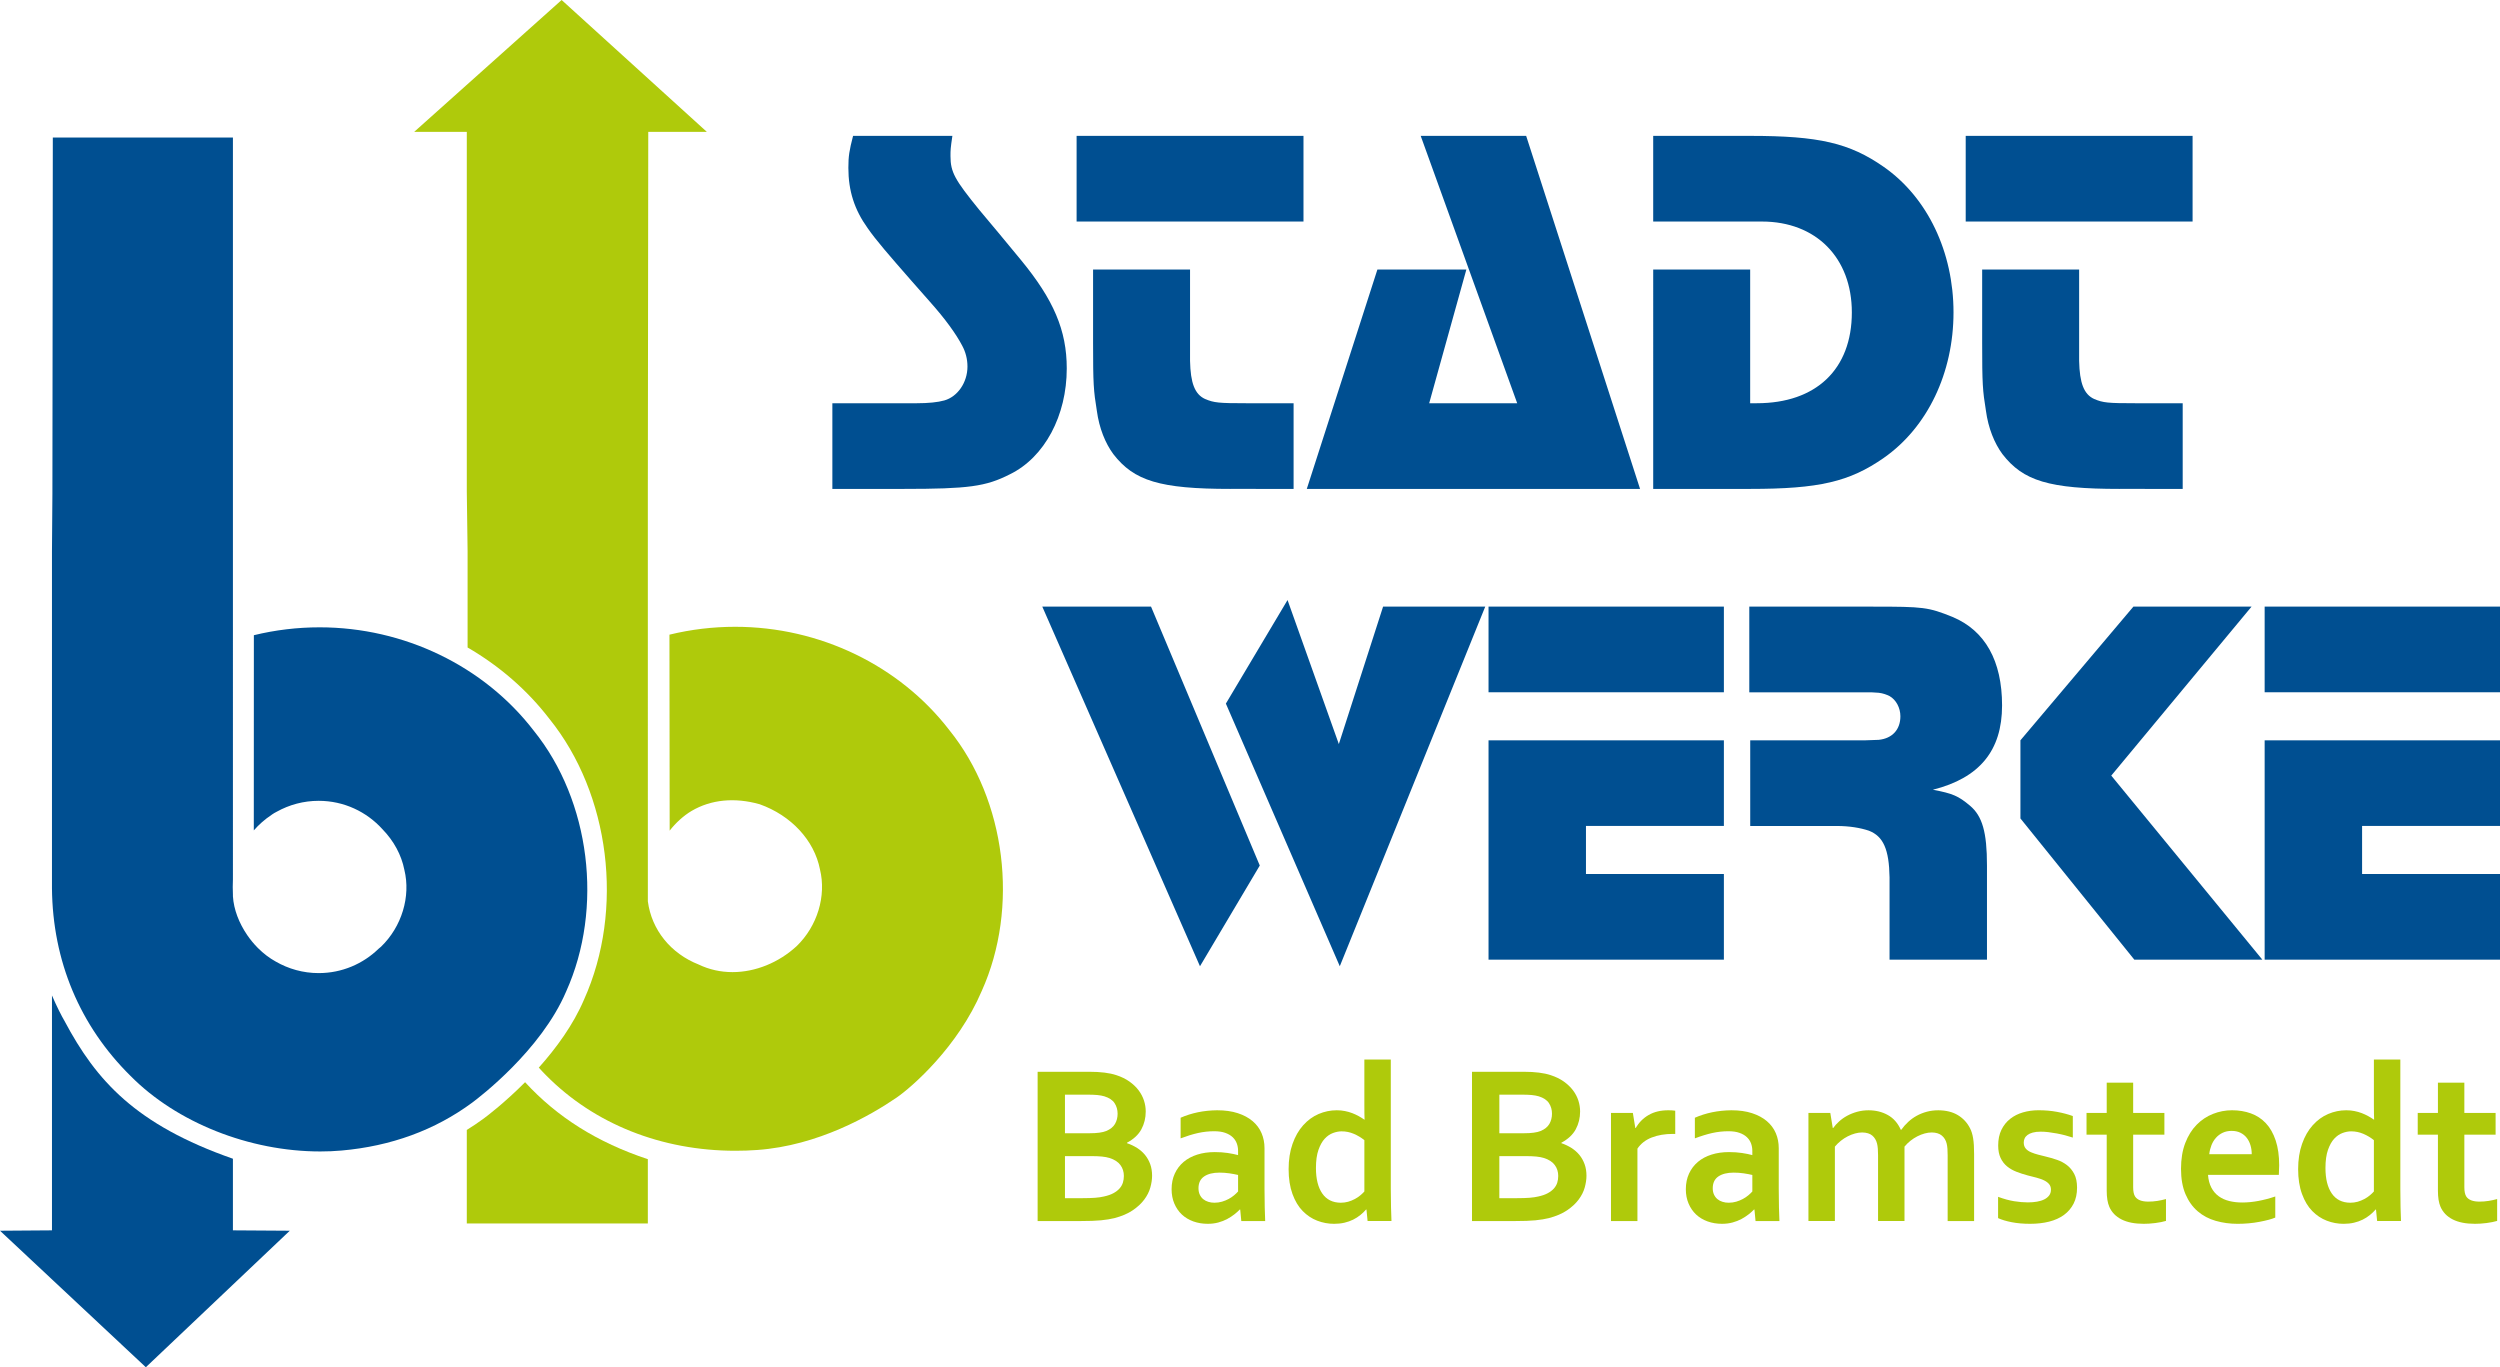
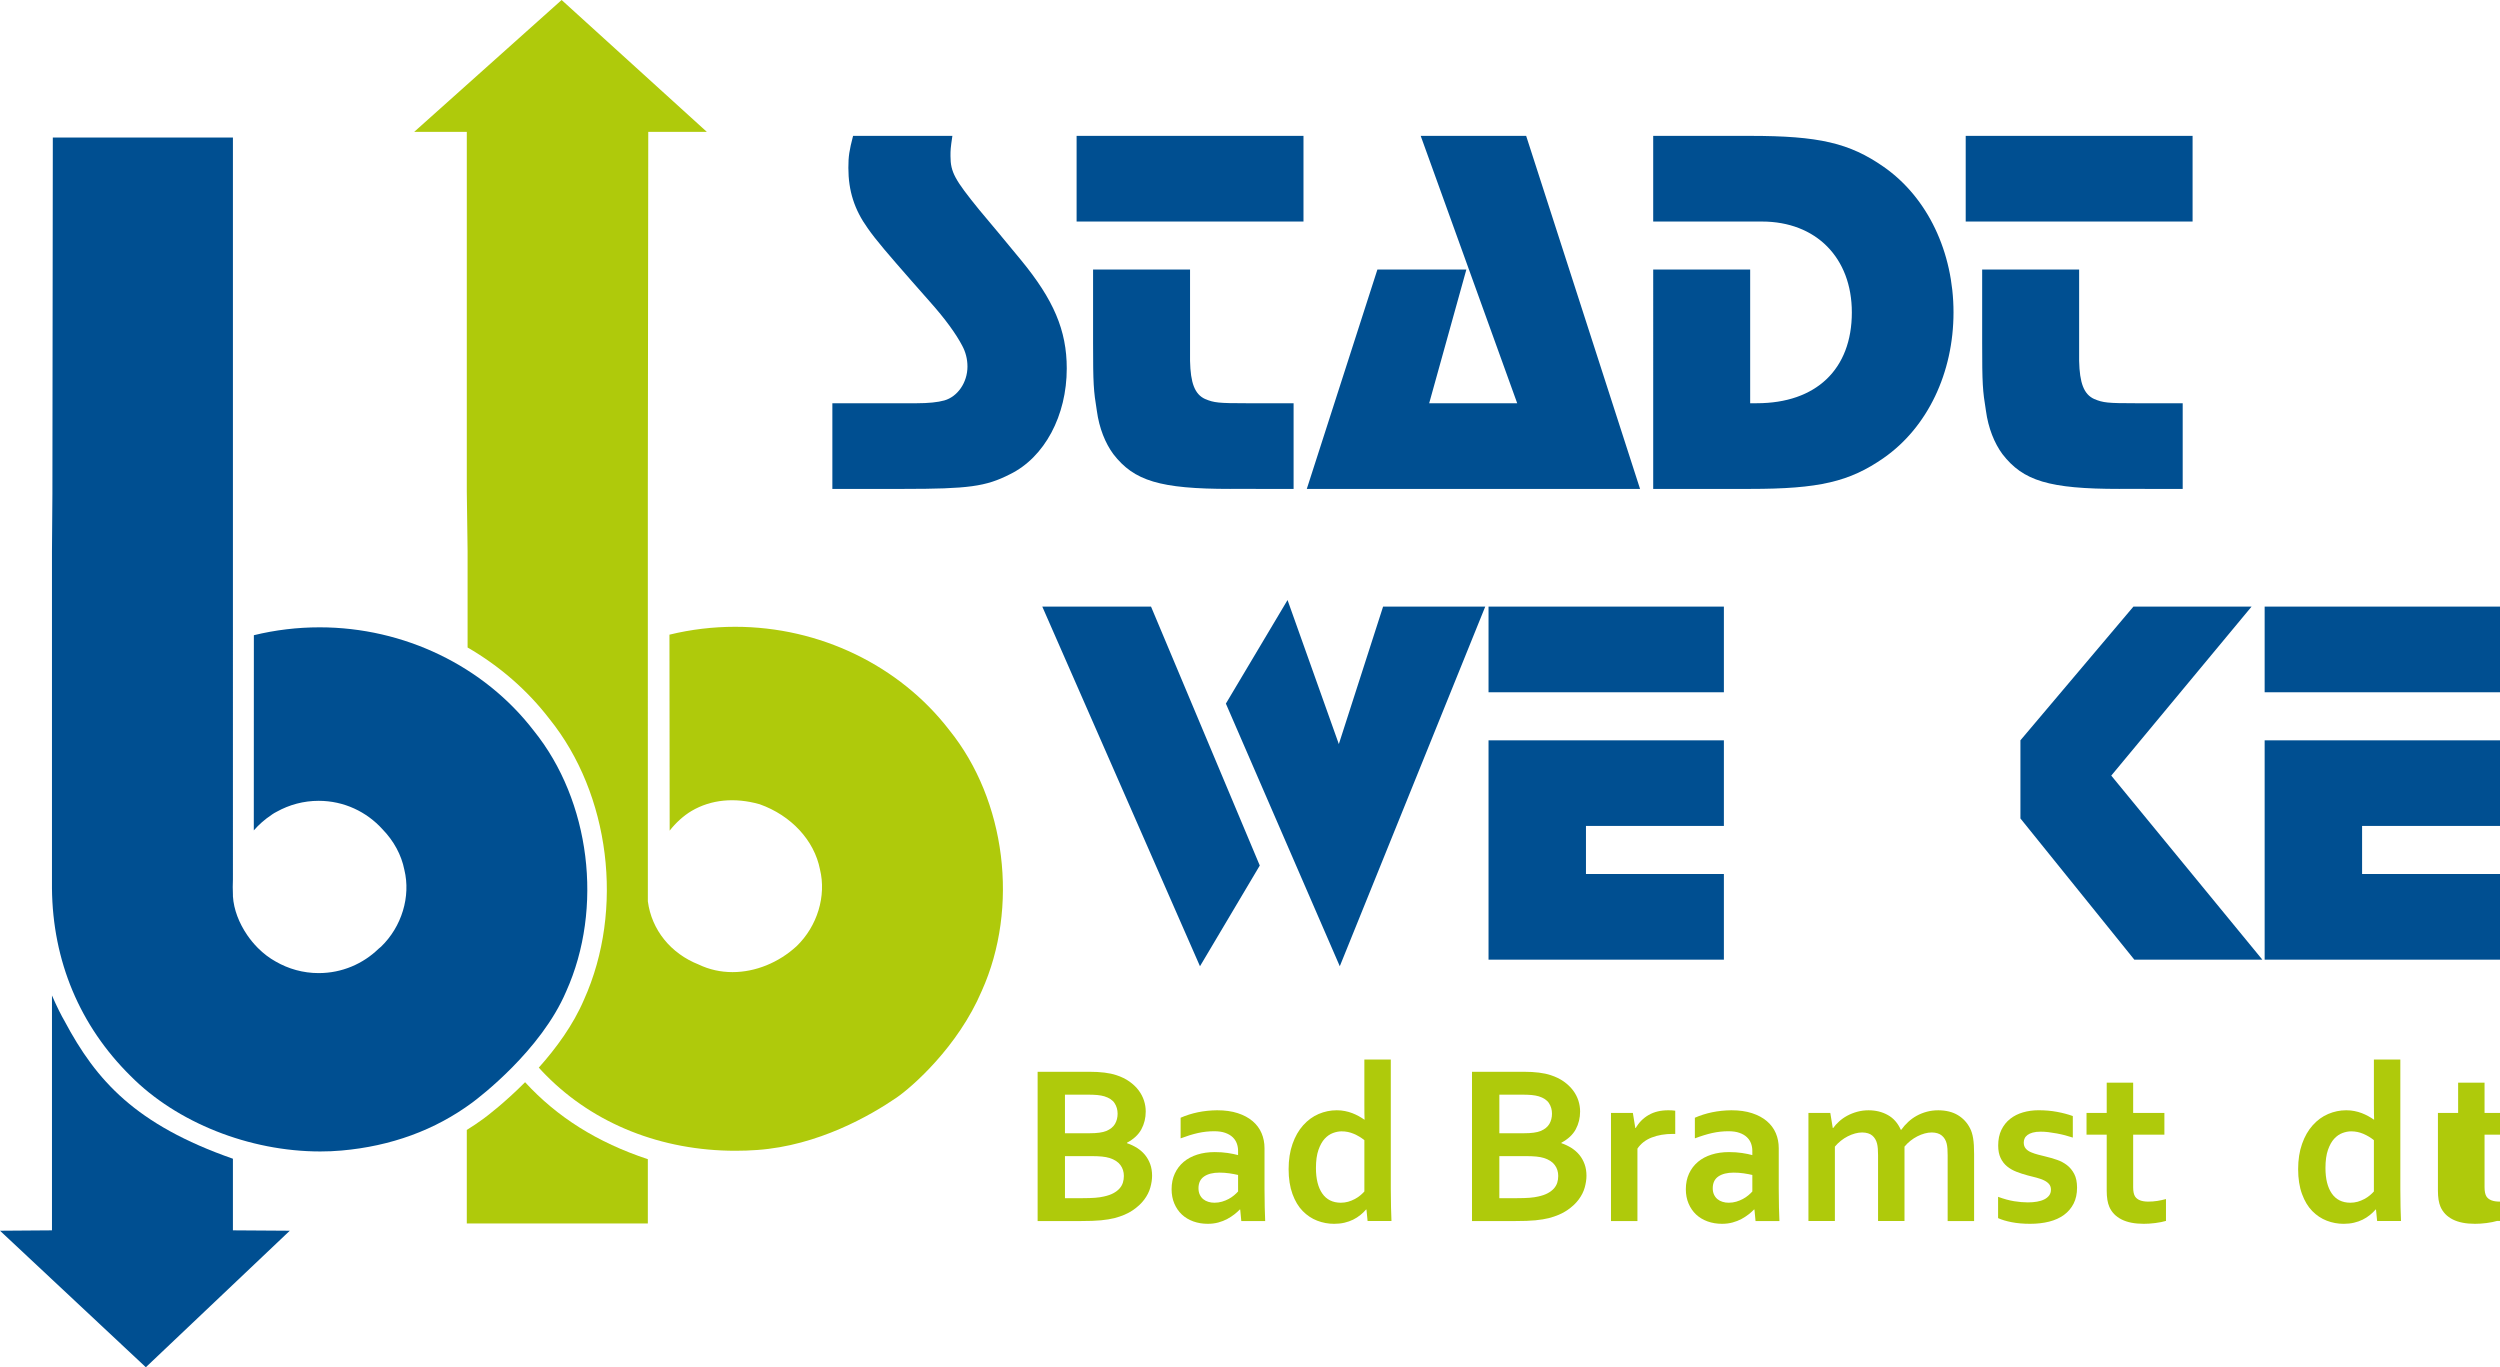
<svg xmlns="http://www.w3.org/2000/svg" version="1.1" id="Ebene_1" x="0px" y="0px" width="411.608px" height="225.107px" viewBox="0 0 411.608 225.107" enable-background="new 0 0 411.608 225.107" xml:space="preserve">
  <g>
    <path fill="#004F91" d="M166.262,78.093c-3.953,2.016-6.821,2.402-17.517,2.402h-11.702V66.391h11.702h2.171   c1.937,0,3.486-0.156,4.573-0.465c2.171-0.62,3.798-2.946,3.798-5.58c0-1.24-0.312-2.402-0.854-3.409   c-1.008-1.938-2.79-4.418-5.424-7.364l-2.868-3.254c-3.796-4.34-5.889-6.741-7.286-8.756c-2.168-3.023-3.176-6.124-3.176-9.92   c0-1.938,0.154-2.869,0.774-5.271h16.352c-0.312,2.093-0.312,2.327-0.312,3.334c0,2.636,0.7,3.875,4.728,8.834l3.178,3.798   l3.718,4.496c5.348,6.509,7.519,11.546,7.519,17.824C175.639,68.406,171.997,75.302,166.262,78.093" />
    <path fill="#004F91" d="M177.255,22.371h37.355v14.104h-37.355V22.371z M202.598,80.495c-11.626,0-15.889-1.317-19.3-5.734   c-1.316-1.784-2.324-4.263-2.711-7.131c-0.543-3.332-0.62-4.417-0.62-11.237V44.379h15.966v12.013v3.023   c0.077,3.642,0.774,5.503,2.479,6.278c1.471,0.621,2.246,0.697,6.818,0.697h7.751v14.104H202.598z" />
    <polygon fill="#004F91" points="215.155,80.495 226.779,44.379 241.426,44.379 235.305,66.391 249.797,66.391 233.909,22.371    251.271,22.371 270.024,80.495  " />
    <path fill="#004F91" d="M310.163,75.38c-5.658,3.952-10.693,5.115-22.01,5.115h-15.964V44.379h15.964v22.011h1.084   c9.768,0,15.656-5.582,15.656-14.958c0-8.989-5.889-14.957-14.804-14.957h-1.937h-15.964V22.371h15.964   c11.316,0,16.352,1.164,22.01,5.115c7.206,5.038,11.47,14.026,11.47,23.946C321.633,61.353,317.369,70.343,310.163,75.38" />
    <path fill="#004F91" d="M323.64,22.371h37.354v14.104H323.64V22.371z M348.981,80.495c-11.625,0-15.889-1.317-19.298-5.734   c-1.315-1.784-2.324-4.263-2.712-7.131c-0.543-3.332-0.622-4.417-0.622-11.237V44.379h15.966v12.013v3.023   c0.08,3.642,0.775,5.503,2.48,6.278c1.471,0.621,2.248,0.697,6.818,0.697h7.753v14.104H348.981z" />
    <path fill="#004F91" d="M220.587,159.087l-18.755-43.244l10.153-17.05l8.446,23.715l7.285-22.631h16.819L220.587,159.087z    M197.568,159.087l-25.961-59.21h17.903l17.903,42.625L197.568,159.087z" />
    <path fill="#004F91" d="M245.077,99.877h38.749v14.104h-38.749V99.877z M245.077,158.003v-36.117h38.749v14.104h-22.708v7.906   h22.708v14.106H245.077z" />
-     <path fill="#004F91" d="M318.235,130.024c3.253,0.619,4.183,1.007,6.121,2.636c2.015,1.705,2.787,4.337,2.787,9.841v4.185v11.317   h-16.041v-11.317v-2.245c-0.077-4.571-1.007-6.743-3.407-7.675c-1.398-0.464-3.179-0.773-5.272-0.773h-3.408h-10.852v-14.106   h16.431h2.557c0.775,0,1.473-0.077,2.17-0.077c2.245-0.23,3.566-1.702,3.566-3.872c0-1.397-0.699-2.715-1.784-3.334   c-0.465-0.232-1.084-0.464-1.782-0.543c-0.697-0.077-1.395-0.077-2.17-0.077h-2.557H288.01V99.878h20.381   c8.29,0,9.065,0.077,13.098,1.705c5.347,2.248,8.138,7.208,8.138,14.569C329.626,123.591,325.906,128.089,318.235,130.024" />
    <polygon fill="#004F91" points="351.403,158.003 332.65,134.753 332.65,121.886 351.249,99.877 370.702,99.877 347.604,127.699    372.481,158.003  " />
    <path fill="#004F91" d="M372.859,99.877h38.749v14.104h-38.749V99.877z M372.859,158.003v-36.117h38.749v14.104h-22.706v7.906   h22.706v14.106H372.859z" />
    <path fill="#AFCA0B" d="M188.636,182.999c0,1.065-0.238,2.042-0.715,2.93c-0.478,0.886-1.27,1.623-2.371,2.213v0.074   c0.612,0.205,1.174,0.475,1.68,0.798c0.509,0.324,0.943,0.712,1.306,1.157c0.361,0.445,0.641,0.952,0.845,1.515   c0.202,0.563,0.302,1.194,0.302,1.894c0,0.599-0.095,1.242-0.286,1.928c-0.189,0.686-0.524,1.35-1,1.99   c-0.477,0.644-1.114,1.234-1.91,1.773c-0.795,0.54-1.799,0.968-3.012,1.287c-0.305,0.071-0.64,0.141-1.001,0.201   c-0.361,0.062-0.763,0.112-1.203,0.156c-0.44,0.043-0.93,0.073-1.469,0.091c-0.539,0.02-1.146,0.029-1.818,0.029h-7.145v-24.574   h8.54c1.825,0,3.294,0.183,4.409,0.551c0.832,0.27,1.554,0.622,2.167,1.057c0.611,0.435,1.117,0.919,1.515,1.449   c0.397,0.533,0.692,1.096,0.882,1.689C188.542,181.802,188.636,182.397,188.636,182.999 M179.398,186.581   c1.225,0,2.136-0.122,2.736-0.369c0.673-0.28,1.154-0.67,1.443-1.165c0.287-0.497,0.429-1.056,0.429-1.682   c0-0.647-0.166-1.228-0.495-1.735c-0.33-0.508-0.893-0.885-1.689-1.13c-0.331-0.098-0.715-0.167-1.157-0.212   c-0.439-0.04-0.985-0.061-1.634-0.061h-3.693v6.354H179.398z M175.339,190.344v6.926h2.939c0.782,0,1.457-0.021,2.021-0.063   c0.563-0.045,1.046-0.114,1.45-0.212c0.624-0.135,1.145-0.315,1.563-0.543c0.415-0.225,0.751-0.481,1.007-0.77   c0.258-0.289,0.441-0.609,0.553-0.955c0.109-0.35,0.165-0.72,0.165-1.112c0-0.687-0.19-1.286-0.569-1.8   c-0.38-0.515-0.974-0.899-1.782-1.157c-0.356-0.111-0.771-0.191-1.25-0.239c-0.476-0.048-1.09-0.074-1.835-0.074H175.339z" />
    <path fill="#AFCA0B" d="M204.192,199.142h-0.074c-0.245,0.259-0.539,0.521-0.882,0.79c-0.343,0.27-0.733,0.523-1.175,0.764   c-0.441,0.237-0.93,0.431-1.469,0.577c-0.539,0.147-1.121,0.219-1.747,0.219c-0.844,0-1.633-0.131-2.369-0.393   c-0.733-0.266-1.365-0.644-1.892-1.138c-0.526-0.497-0.938-1.097-1.239-1.802c-0.299-0.705-0.45-1.49-0.45-2.359   c0-0.955,0.174-1.811,0.523-2.57c0.348-0.76,0.836-1.402,1.459-1.93c0.627-0.526,1.372-0.927,2.242-1.202   c0.87-0.276,1.831-0.414,2.884-0.414c0.771,0,1.481,0.049,2.13,0.147c0.65,0.098,1.217,0.215,1.707,0.348v-0.716   c0-0.417-0.069-0.814-0.21-1.202c-0.141-0.387-0.368-0.729-0.68-1.029c-0.312-0.298-0.72-0.538-1.221-0.715   c-0.502-0.18-1.115-0.266-1.838-0.266c-0.879,0-1.761,0.098-2.644,0.291c-0.882,0.199-1.837,0.492-2.866,0.882v-3.396   c0.895-0.393,1.843-0.69,2.848-0.902c1.003-0.205,2.057-0.315,3.158-0.327c1.298,0,2.436,0.159,3.407,0.477   c0.975,0.318,1.79,0.757,2.444,1.313c0.655,0.558,1.144,1.217,1.469,1.975c0.325,0.76,0.487,1.585,0.487,2.479v6.703   c0,1.178,0.011,2.187,0.036,3.03c0.025,0.847,0.05,1.599,0.074,2.261h-3.931L204.192,199.142z M203.843,193.45   c-0.415-0.1-0.893-0.188-1.431-0.269c-0.54-0.077-1.085-0.117-1.635-0.117c-1.065,0-1.908,0.21-2.526,0.631   c-0.617,0.425-0.928,1.069-0.928,1.938c0,0.403,0.071,0.756,0.212,1.056c0.139,0.3,0.33,0.549,0.568,0.745   c0.239,0.196,0.518,0.344,0.836,0.439c0.319,0.1,0.656,0.147,1.01,0.147c0.44,0,0.856-0.058,1.249-0.175   c0.393-0.117,0.754-0.261,1.083-0.44c0.332-0.177,0.629-0.377,0.891-0.597c0.265-0.221,0.487-0.433,0.67-0.641V193.45z" />
    <path fill="#AFCA0B" d="M212.162,192.495c0-1.555,0.216-2.942,0.645-4.161c0.427-1.218,1.011-2.24,1.753-3.067   c0.74-0.827,1.587-1.445,2.542-1.856c0.956-0.406,1.948-0.612,2.978-0.612c0.476,0,0.93,0.042,1.357,0.129   c0.428,0.083,0.832,0.202,1.213,0.346c0.379,0.147,0.734,0.314,1.064,0.497c0.332,0.186,0.635,0.375,0.92,0.57h0.035   c-0.013-0.243-0.021-0.59-0.028-1.038c-0.007-0.445-0.007-0.933-0.007-1.459v-7.403h4.352v21.305c0,1.177,0.012,2.187,0.037,3.03   c0.024,0.847,0.048,1.6,0.074,2.259h-3.931l-0.186-1.89h-0.07c-0.259,0.305-0.567,0.605-0.93,0.897   c-0.362,0.295-0.759,0.548-1.192,0.765c-0.435,0.213-0.912,0.383-1.434,0.505c-0.519,0.122-1.087,0.183-1.699,0.183   c-0.967,0-1.894-0.173-2.782-0.516c-0.888-0.34-1.684-0.872-2.388-1.587c-0.704-0.715-1.267-1.654-1.688-2.81   C212.376,195.424,212.162,194.062,212.162,192.495 M220.74,198.021c0.428,0,0.835-0.055,1.222-0.163   c0.386-0.112,0.75-0.26,1.093-0.442s0.646-0.385,0.907-0.606c0.266-0.22,0.487-0.434,0.673-0.643v-8.448   c-0.516-0.417-1.093-0.763-1.729-1.038c-0.636-0.274-1.309-0.412-2.018-0.412c-0.455,0-0.928,0.091-1.425,0.275   c-0.496,0.183-0.949,0.495-1.357,0.937c-0.411,0.44-0.753,1.053-1.029,1.836c-0.275,0.782-0.415,1.783-0.415,2.993   c0,1.79,0.348,3.185,1.04,4.188C218.392,197.502,219.405,198.011,220.74,198.021" />
    <path fill="#AFCA0B" d="M260.153,182.999c0,1.065-0.239,2.042-0.715,2.93c-0.479,0.886-1.27,1.623-2.369,2.213v0.074   c0.612,0.205,1.17,0.475,1.678,0.798c0.508,0.324,0.944,0.712,1.307,1.157c0.359,0.445,0.641,0.952,0.843,1.515   s0.305,1.194,0.305,1.894c0,0.599-0.097,1.242-0.285,1.928c-0.189,0.686-0.524,1.35-1.002,1.99   c-0.476,0.644-1.114,1.234-1.909,1.773c-0.795,0.54-1.8,0.968-3.013,1.287c-0.305,0.071-0.638,0.141-1,0.201   c-0.362,0.062-0.764,0.112-1.202,0.156c-0.442,0.043-0.934,0.073-1.469,0.091c-0.541,0.02-1.147,0.029-1.82,0.029h-7.146v-24.574   h8.541c1.824,0,3.294,0.183,4.406,0.551c0.834,0.27,1.558,0.622,2.17,1.057c0.609,0.435,1.116,0.919,1.514,1.449   c0.4,0.533,0.692,1.096,0.885,1.689C260.059,181.802,260.153,182.397,260.153,182.999 M250.914,186.581   c1.225,0,2.136-0.122,2.738-0.369c0.673-0.28,1.153-0.67,1.442-1.165c0.285-0.497,0.43-1.056,0.43-1.682   c0-0.647-0.164-1.228-0.494-1.735c-0.332-0.508-0.895-0.885-1.69-1.13c-0.331-0.098-0.717-0.167-1.157-0.212   c-0.441-0.04-0.986-0.061-1.635-0.061h-3.691v6.354H250.914z M246.856,190.344v6.926h2.938c0.784,0,1.457-0.021,2.021-0.063   c0.563-0.045,1.047-0.114,1.452-0.212c0.623-0.135,1.145-0.315,1.561-0.543c0.414-0.225,0.75-0.481,1.01-0.77   c0.257-0.289,0.439-0.609,0.552-0.955c0.109-0.35,0.163-0.72,0.163-1.112c0-0.687-0.188-1.286-0.57-1.8   c-0.378-0.515-0.972-0.899-1.779-1.157c-0.355-0.111-0.772-0.191-1.25-0.239s-1.09-0.074-1.837-0.074H246.856z" />
    <path fill="#AFCA0B" d="M275.818,186.689h-0.365c-1.335,0-2.507,0.199-3.519,0.597c-1.01,0.399-1.79,1.008-2.341,1.829v11.92   h-4.354v-17.798h3.6l0.404,2.479h0.073c0.515-0.904,1.222-1.618,2.122-2.139c0.899-0.522,1.979-0.779,3.241-0.779   c0.439,0,0.82,0.022,1.138,0.072V186.689z" />
    <path fill="#AFCA0B" d="M288.859,199.142h-0.074c-0.243,0.259-0.538,0.521-0.882,0.79c-0.343,0.27-0.733,0.523-1.173,0.764   c-0.442,0.237-0.932,0.431-1.472,0.577c-0.538,0.147-1.118,0.219-1.743,0.219c-0.845,0-1.636-0.131-2.369-0.393   c-0.736-0.266-1.367-0.644-1.894-1.138c-0.527-0.497-0.94-1.097-1.238-1.802c-0.302-0.705-0.452-1.49-0.452-2.359   c0-0.955,0.177-1.811,0.525-2.57c0.348-0.76,0.837-1.402,1.459-1.93c0.625-0.526,1.372-0.927,2.242-1.202   c0.868-0.276,1.83-0.414,2.884-0.414c0.769,0,1.48,0.049,2.128,0.147c0.651,0.098,1.218,0.215,1.709,0.348v-0.716   c0-0.417-0.071-0.814-0.209-1.202c-0.144-0.387-0.368-0.729-0.683-1.029c-0.311-0.298-0.718-0.538-1.221-0.715   c-0.5-0.18-1.113-0.266-1.836-0.266c-0.881,0-1.763,0.098-2.645,0.291c-0.881,0.199-1.837,0.492-2.865,0.882v-3.396   c0.896-0.393,1.843-0.69,2.847-0.902c1.005-0.205,2.056-0.315,3.159-0.327c1.298,0,2.433,0.159,3.407,0.477   c0.973,0.318,1.787,0.757,2.442,1.313c0.654,0.558,1.145,1.217,1.47,1.975c0.324,0.76,0.485,1.585,0.485,2.479v6.703   c0,1.178,0.014,2.187,0.035,3.03c0.027,0.847,0.052,1.599,0.077,2.261h-3.933L288.859,199.142z M288.51,193.45   c-0.417-0.1-0.895-0.188-1.43-0.269c-0.542-0.077-1.087-0.117-1.639-0.117c-1.063,0-1.905,0.21-2.525,0.631   c-0.616,0.425-0.925,1.069-0.925,1.938c0,0.403,0.068,0.756,0.21,1.056c0.141,0.3,0.331,0.549,0.57,0.745s0.517,0.344,0.835,0.439   c0.319,0.1,0.655,0.147,1.012,0.147c0.439,0,0.854-0.058,1.247-0.175c0.391-0.117,0.753-0.261,1.083-0.44   c0.33-0.177,0.629-0.377,0.892-0.597c0.263-0.221,0.487-0.433,0.67-0.641V193.45z" />
    <path fill="#AFCA0B" d="M320.668,190.198c0-0.38-0.012-0.734-0.035-1.065c-0.025-0.33-0.067-0.617-0.13-0.862   c-0.135-0.539-0.397-0.975-0.79-1.305c-0.39-0.33-0.942-0.502-1.651-0.515c-0.38,0-0.771,0.056-1.176,0.165   c-0.404,0.11-0.805,0.27-1.202,0.468c-0.397,0.202-0.777,0.449-1.14,0.735c-0.361,0.287-0.688,0.609-0.982,0.964v12.25h-4.352   v-10.835c0-0.38-0.015-0.734-0.037-1.065c-0.025-0.33-0.067-0.617-0.132-0.862c-0.135-0.539-0.394-0.975-0.778-1.305   s-0.941-0.502-1.661-0.515c-0.38,0-0.772,0.056-1.176,0.165c-0.404,0.11-0.805,0.27-1.202,0.468   c-0.399,0.202-0.779,0.449-1.139,0.735c-0.362,0.287-0.69,0.609-0.983,0.964v12.25h-4.354v-17.794h3.6l0.405,2.477h0.072   c0.257-0.366,0.58-0.729,0.974-1.081c0.391-0.355,0.835-0.67,1.331-0.938s1.042-0.487,1.635-0.651   c0.595-0.165,1.222-0.247,1.882-0.247c1.175,0,2.231,0.257,3.171,0.781c0.935,0.518,1.647,1.328,2.138,2.432h0.074   c0.343-0.479,0.725-0.912,1.147-1.302c0.423-0.393,0.891-0.731,1.405-1.013c0.515-0.282,1.066-0.501,1.662-0.661   c0.593-0.16,1.228-0.237,1.899-0.237c1.274,0.012,2.342,0.276,3.206,0.797c0.863,0.521,1.527,1.234,1.992,2.14   c0.123,0.234,0.228,0.487,0.311,0.763c0.088,0.276,0.159,0.586,0.213,0.927c0.057,0.343,0.095,0.725,0.12,1.14   c0.024,0.417,0.037,0.895,0.037,1.433v11.037h-4.354V190.198z" />
    <path fill="#AFCA0B" d="M337.675,195.874c0-0.379-0.107-0.692-0.322-0.939c-0.211-0.243-0.498-0.447-0.853-0.615   c-0.355-0.164-0.763-0.307-1.221-0.43c-0.459-0.122-0.939-0.244-1.442-0.367c-0.635-0.172-1.249-0.37-1.837-0.598   c-0.587-0.228-1.104-0.522-1.552-0.892c-0.447-0.365-0.803-0.827-1.064-1.385c-0.265-0.558-0.396-1.24-0.396-2.047   c0-0.992,0.176-1.854,0.533-2.582c0.354-0.728,0.834-1.33,1.441-1.808c0.605-0.478,1.31-0.833,2.11-1.065   c0.802-0.232,1.649-0.35,2.546-0.35c1.088,0,2.11,0.088,3.065,0.266c0.956,0.178,1.819,0.409,2.591,0.689v3.544   c-0.404-0.133-0.829-0.26-1.277-0.377c-0.446-0.117-0.899-0.216-1.356-0.301c-0.462-0.089-0.918-0.159-1.372-0.214   c-0.452-0.055-0.882-0.08-1.282-0.08c-0.515,0-0.952,0.048-1.305,0.147c-0.355,0.097-0.645,0.228-0.863,0.392   c-0.224,0.168-0.381,0.355-0.477,0.572c-0.1,0.213-0.147,0.436-0.147,0.668c0,0.404,0.105,0.737,0.32,0.992   c0.215,0.258,0.51,0.467,0.892,0.625c0.378,0.159,0.777,0.29,1.192,0.396c0.417,0.103,0.82,0.205,1.212,0.302   c0.612,0.147,1.225,0.325,1.837,0.534c0.612,0.208,1.163,0.498,1.653,0.871c0.491,0.374,0.889,0.857,1.202,1.451   c0.313,0.595,0.469,1.351,0.469,2.27c0,1.003-0.189,1.878-0.567,2.625c-0.382,0.747-0.911,1.365-1.591,1.864   c-0.679,0.495-1.493,0.864-2.442,1.103c-0.949,0.239-1.994,0.357-3.13,0.357c-1.127,0-2.14-0.088-3.041-0.266   c-0.9-0.177-1.645-0.401-2.23-0.67v-3.507c0.953,0.353,1.835,0.594,2.645,0.724c0.808,0.129,1.561,0.192,2.257,0.192   c0.541,0,1.041-0.04,1.506-0.12c0.469-0.078,0.866-0.205,1.204-0.376c0.337-0.17,0.603-0.389,0.8-0.651   C337.577,196.555,337.675,196.242,337.675,195.874" />
    <path fill="#AFCA0B" d="M356.612,201.016c-0.492,0.147-1.077,0.263-1.757,0.35c-0.68,0.086-1.312,0.126-1.897,0.126   c-1.497,0-2.717-0.241-3.664-0.723c-0.952-0.483-1.622-1.18-2.014-2.087c-0.28-0.647-0.423-1.528-0.423-2.645v-9.219h-3.324v-3.581   h3.324v-4.979h4.354v4.979h5.142v3.581h-5.142v8.65c0,0.688,0.104,1.193,0.313,1.523c0.367,0.564,1.096,0.847,2.187,0.847   c0.5,0,1.001-0.04,1.496-0.118c0.496-0.082,0.964-0.18,1.406-0.305V201.016z" />
-     <path fill="#AFCA0B" d="M369.172,197.984c0.846,0,1.728-0.085,2.645-0.256c0.92-0.172,1.848-0.417,2.792-0.736v3.472   c-0.564,0.247-1.427,0.478-2.59,0.699c-1.162,0.221-2.369,0.33-3.618,0.33c-1.261,0-2.458-0.162-3.589-0.487   c-1.135-0.323-2.121-0.846-2.968-1.57c-0.845-0.722-1.515-1.657-2.01-2.81c-0.495-1.149-0.745-2.547-0.745-4.187   c0-1.617,0.232-3.031,0.698-4.244c0.465-1.211,1.09-2.214,1.874-3.011c0.783-0.796,1.68-1.393,2.69-1.79   c1.01-0.399,2.052-0.598,3.131-0.598c1.127,0,2.164,0.171,3.112,0.515c0.949,0.343,1.77,0.881,2.461,1.615   c0.693,0.735,1.23,1.68,1.617,2.837c0.388,1.157,0.578,2.526,0.578,4.106c-0.013,0.612-0.03,1.132-0.055,1.562h-11.662   c0.062,0.82,0.246,1.519,0.55,2.101c0.308,0.582,0.707,1.054,1.206,1.415c0.493,0.361,1.072,0.626,1.732,0.789   C367.685,197.903,368.4,197.984,369.172,197.984 M367.428,186.193c-0.552,0-1.04,0.103-1.468,0.304   c-0.43,0.202-0.8,0.479-1.112,0.827c-0.313,0.348-0.56,0.755-0.746,1.222c-0.181,0.465-0.306,0.962-0.365,1.487h6.996   c0-0.525-0.068-1.022-0.211-1.487c-0.14-0.467-0.349-0.874-0.624-1.222c-0.273-0.349-0.617-0.625-1.029-0.827   C368.46,186.296,367.978,186.193,367.428,186.193" />
    <path fill="#AFCA0B" d="M378.373,192.495c0-1.555,0.215-2.942,0.645-4.161c0.427-1.218,1.012-2.24,1.753-3.067   c0.739-0.827,1.587-1.445,2.543-1.856c0.955-0.406,1.947-0.612,2.976-0.612c0.478,0,0.93,0.042,1.358,0.129   c0.428,0.083,0.833,0.202,1.215,0.346c0.376,0.147,0.733,0.314,1.063,0.497c0.332,0.186,0.638,0.375,0.92,0.57h0.035   c-0.013-0.243-0.021-0.59-0.025-1.038c-0.007-0.445-0.01-0.933-0.01-1.459v-7.403h4.354v21.305c0,1.177,0.011,2.187,0.035,3.03   c0.023,0.847,0.049,1.6,0.073,2.259h-3.929l-0.186-1.89h-0.072c-0.258,0.305-0.565,0.605-0.93,0.897   c-0.36,0.295-0.758,0.548-1.192,0.765c-0.433,0.213-0.91,0.383-1.433,0.505c-0.52,0.122-1.087,0.183-1.697,0.183   c-0.969,0-1.896-0.173-2.784-0.516c-0.888-0.34-1.682-0.872-2.387-1.587s-1.268-1.654-1.689-2.81   C378.587,195.424,378.373,194.062,378.373,192.495 M386.951,198.021c0.427,0,0.834-0.055,1.222-0.163   c0.385-0.112,0.748-0.26,1.092-0.442c0.343-0.183,0.646-0.385,0.908-0.606c0.265-0.22,0.487-0.434,0.672-0.643v-8.448   c-0.515-0.417-1.09-0.763-1.728-1.038c-0.637-0.274-1.309-0.412-2.019-0.412c-0.457,0-0.928,0.091-1.425,0.275   c-0.497,0.183-0.948,0.495-1.359,0.937c-0.41,0.44-0.753,1.053-1.028,1.836c-0.276,0.782-0.414,1.783-0.414,2.993   c0,1.79,0.347,3.185,1.04,4.188C384.604,197.502,385.614,198.011,386.951,198.021" />
-     <path fill="#AFCA0B" d="M411.138,201.016c-0.489,0.147-1.072,0.263-1.754,0.35c-0.678,0.086-1.313,0.126-1.899,0.126   c-1.495,0-2.717-0.241-3.664-0.723c-0.95-0.483-1.618-1.18-2.011-2.087c-0.282-0.647-0.422-1.528-0.422-2.645v-9.219h-3.326v-3.581   h3.326v-4.979h4.35v4.979h5.146v3.581h-5.146v8.65c0,0.688,0.106,1.193,0.314,1.523c0.365,0.564,1.095,0.847,2.187,0.847   c0.5,0,0.998-0.04,1.495-0.118c0.497-0.082,0.965-0.18,1.404-0.305V201.016z" />
+     <path fill="#AFCA0B" d="M411.138,201.016c-0.489,0.147-1.072,0.263-1.754,0.35c-0.678,0.086-1.313,0.126-1.899,0.126   c-1.495,0-2.717-0.241-3.664-0.723c-0.95-0.483-1.618-1.18-2.011-2.087c-0.282-0.647-0.422-1.528-0.422-2.645v-9.219v-3.581   h3.326v-4.979h4.35v4.979h5.146v3.581h-5.146v8.65c0,0.688,0.106,1.193,0.314,1.523c0.365,0.564,1.095,0.847,2.187,0.847   c0.5,0,0.998-0.04,1.495-0.118c0.497-0.082,0.965-0.18,1.404-0.305V201.016z" />
    <path fill="#004F91" d="M38.348,190.777c-16.016-5.605-22.494-12.841-27.723-22.674c-0.479-0.82-1.287-2.391-2.068-4.209v38.673   L0,202.631l24.01,22.477l23.701-22.477l-9.363-0.063V190.777z" />
    <path fill="#AFCA0B" d="M156.307,120.216c-8.197-10.662-21.376-17.019-35.261-17.019c-3.66,0-7.297,0.435-10.825,1.297   l0.036,32.266c0.976-1.267,2.298-2.475,3.614-3.249c3.202-1.883,7.098-2.255,11.198-1.101c5.208,1.854,9,5.959,9.933,10.726   c1.075,4.384-0.434,9.354-3.844,12.643c-2.953,2.719-6.796,4.273-10.553,4.273c-1.968,0.001-3.844-0.42-5.571-1.249   c-4.61-1.815-7.752-5.714-8.369-10.403l-0.003-67.445l0.071-59.242h9.647L92.468,0L68.192,21.713h8.664v59.242l0.13,9.774v15.877   c5.187,3.007,9.789,6.961,13.455,11.73c10.005,12.391,12.375,31.429,5.719,46.235c-1.797,4.214-4.629,8.051-7.45,11.207   c0.397,0.43,0.791,0.863,1.206,1.272c7.917,8.008,18.988,12.415,31.181,12.415c1.181,0,2.378-0.042,3.565-0.128   c10.051-0.712,18.688-5.703,22.94-8.613c2.573-1.767,10.11-8.362,14.035-17.567C167.822,149.415,165.625,131.762,156.307,120.216" />
    <path fill="#AFCA0B" d="M86.452,178.178c-3.314,3.334-6.199,5.526-6.795,5.967c-0.909,0.673-1.847,1.295-2.802,1.892v15.395h29.807   v-10.58C98.326,188.091,91.706,183.906,86.452,178.178" />
    <path fill="#004F91" d="M87.88,120.306c-8.196-10.662-21.374-17.021-35.256-17.021c-3.66,0-7.3,0.437-10.827,1.298l-0.01,32.136   c0.847-0.968,1.818-1.826,2.897-2.537c0.036-0.025,0.066-0.052,0.102-0.079c0.223-0.161,0.497-0.315,0.796-0.468   c2.041-1.133,4.387-1.785,6.887-1.785c4.172,0,7.912,1.813,10.507,4.682c1.843,1.9,3.115,4.206,3.602,6.689   c1.07,4.393-0.437,9.365-3.842,12.648c-0.126,0.116-0.263,0.216-0.393,0.328c-2.553,2.484-6.033,4.017-9.875,4.017   c-2.579,0-4.988-0.698-7.071-1.9c-1.041-0.571-2.02-1.324-2.903-2.203c-0.035-0.033-0.067-0.066-0.102-0.103   c-0.614-0.623-1.175-1.306-1.675-2.032c-0.005-0.01-0.011-0.019-0.017-0.027c-1.337-1.953-2.217-4.2-2.35-6.376v-0.253   c-0.04-0.425-0.04-2.15,0-2.575L38.349,22.649H8.696L8.628,81.313l-0.072,9.524v55.418c0.108,11.957,4.581,22.638,12.934,30.886   c7.585,7.674,19.559,12.439,31.247,12.439c1.182,0,2.355-0.05,3.486-0.151c8.166-0.72,15.404-3.37,21.512-7.881   c1.149-0.851,11.338-8.597,15.477-18.301C99.392,149.5,97.196,131.846,87.88,120.306" />
  </g>
</svg>